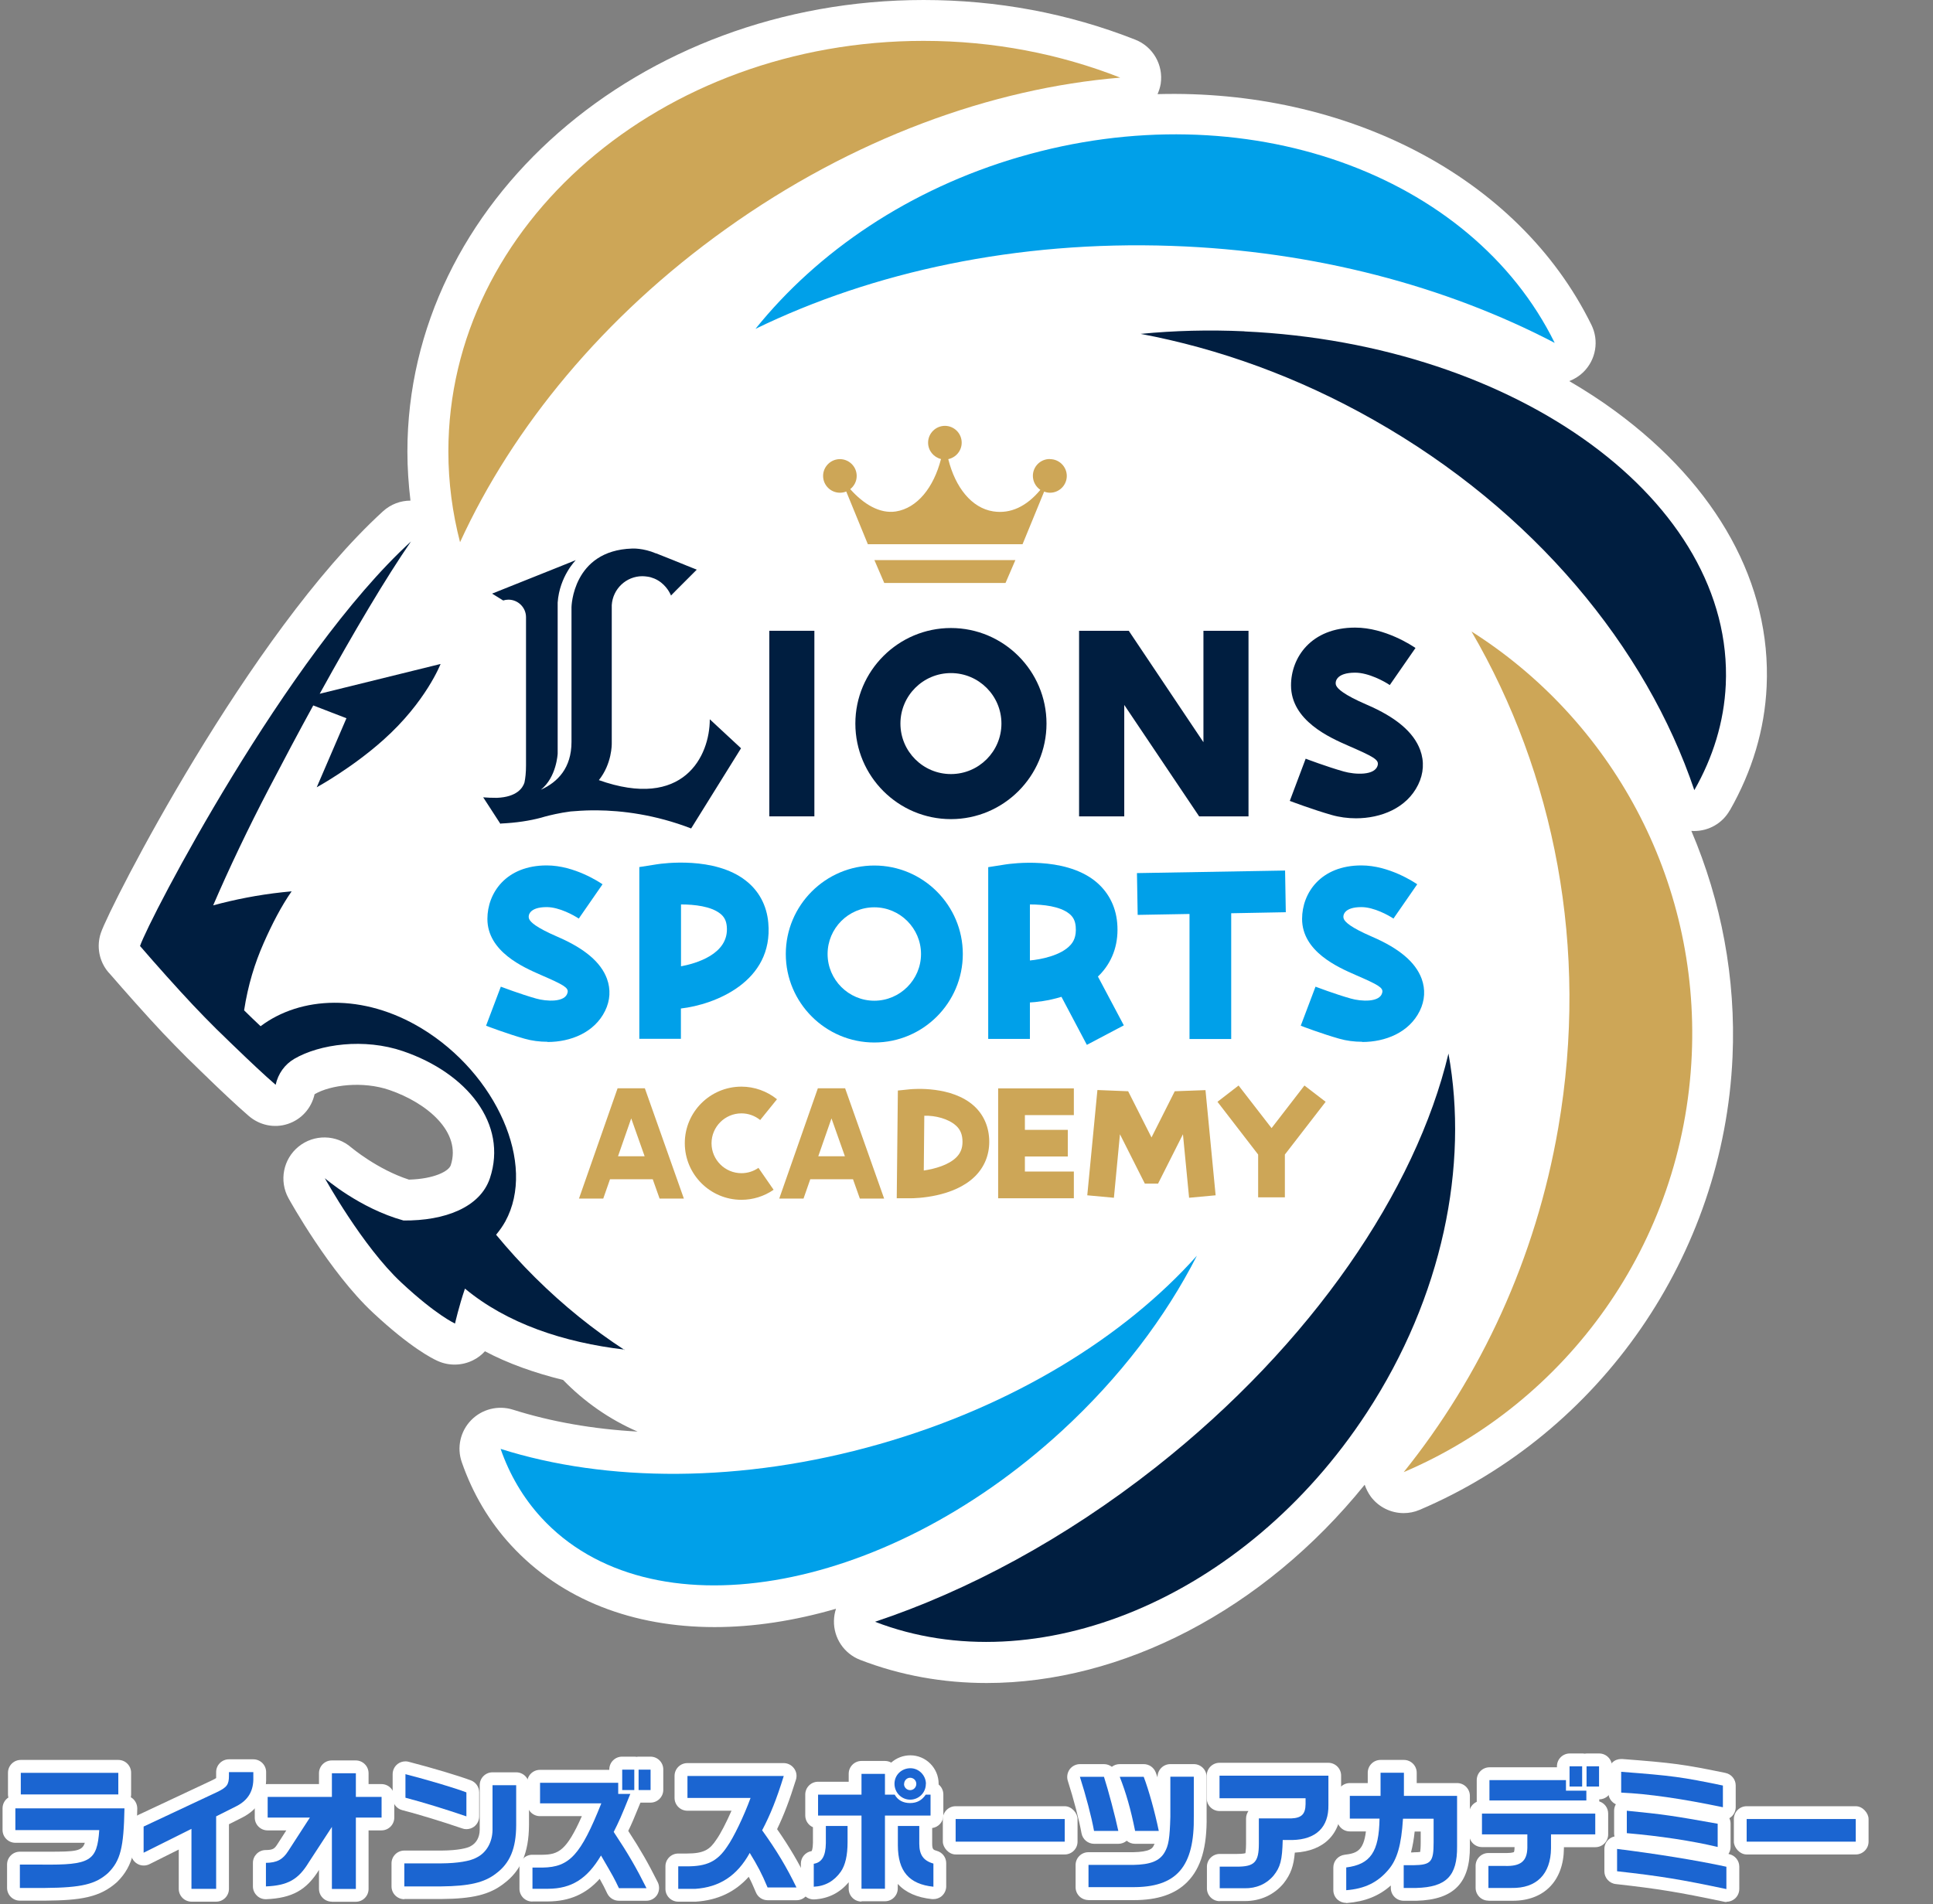
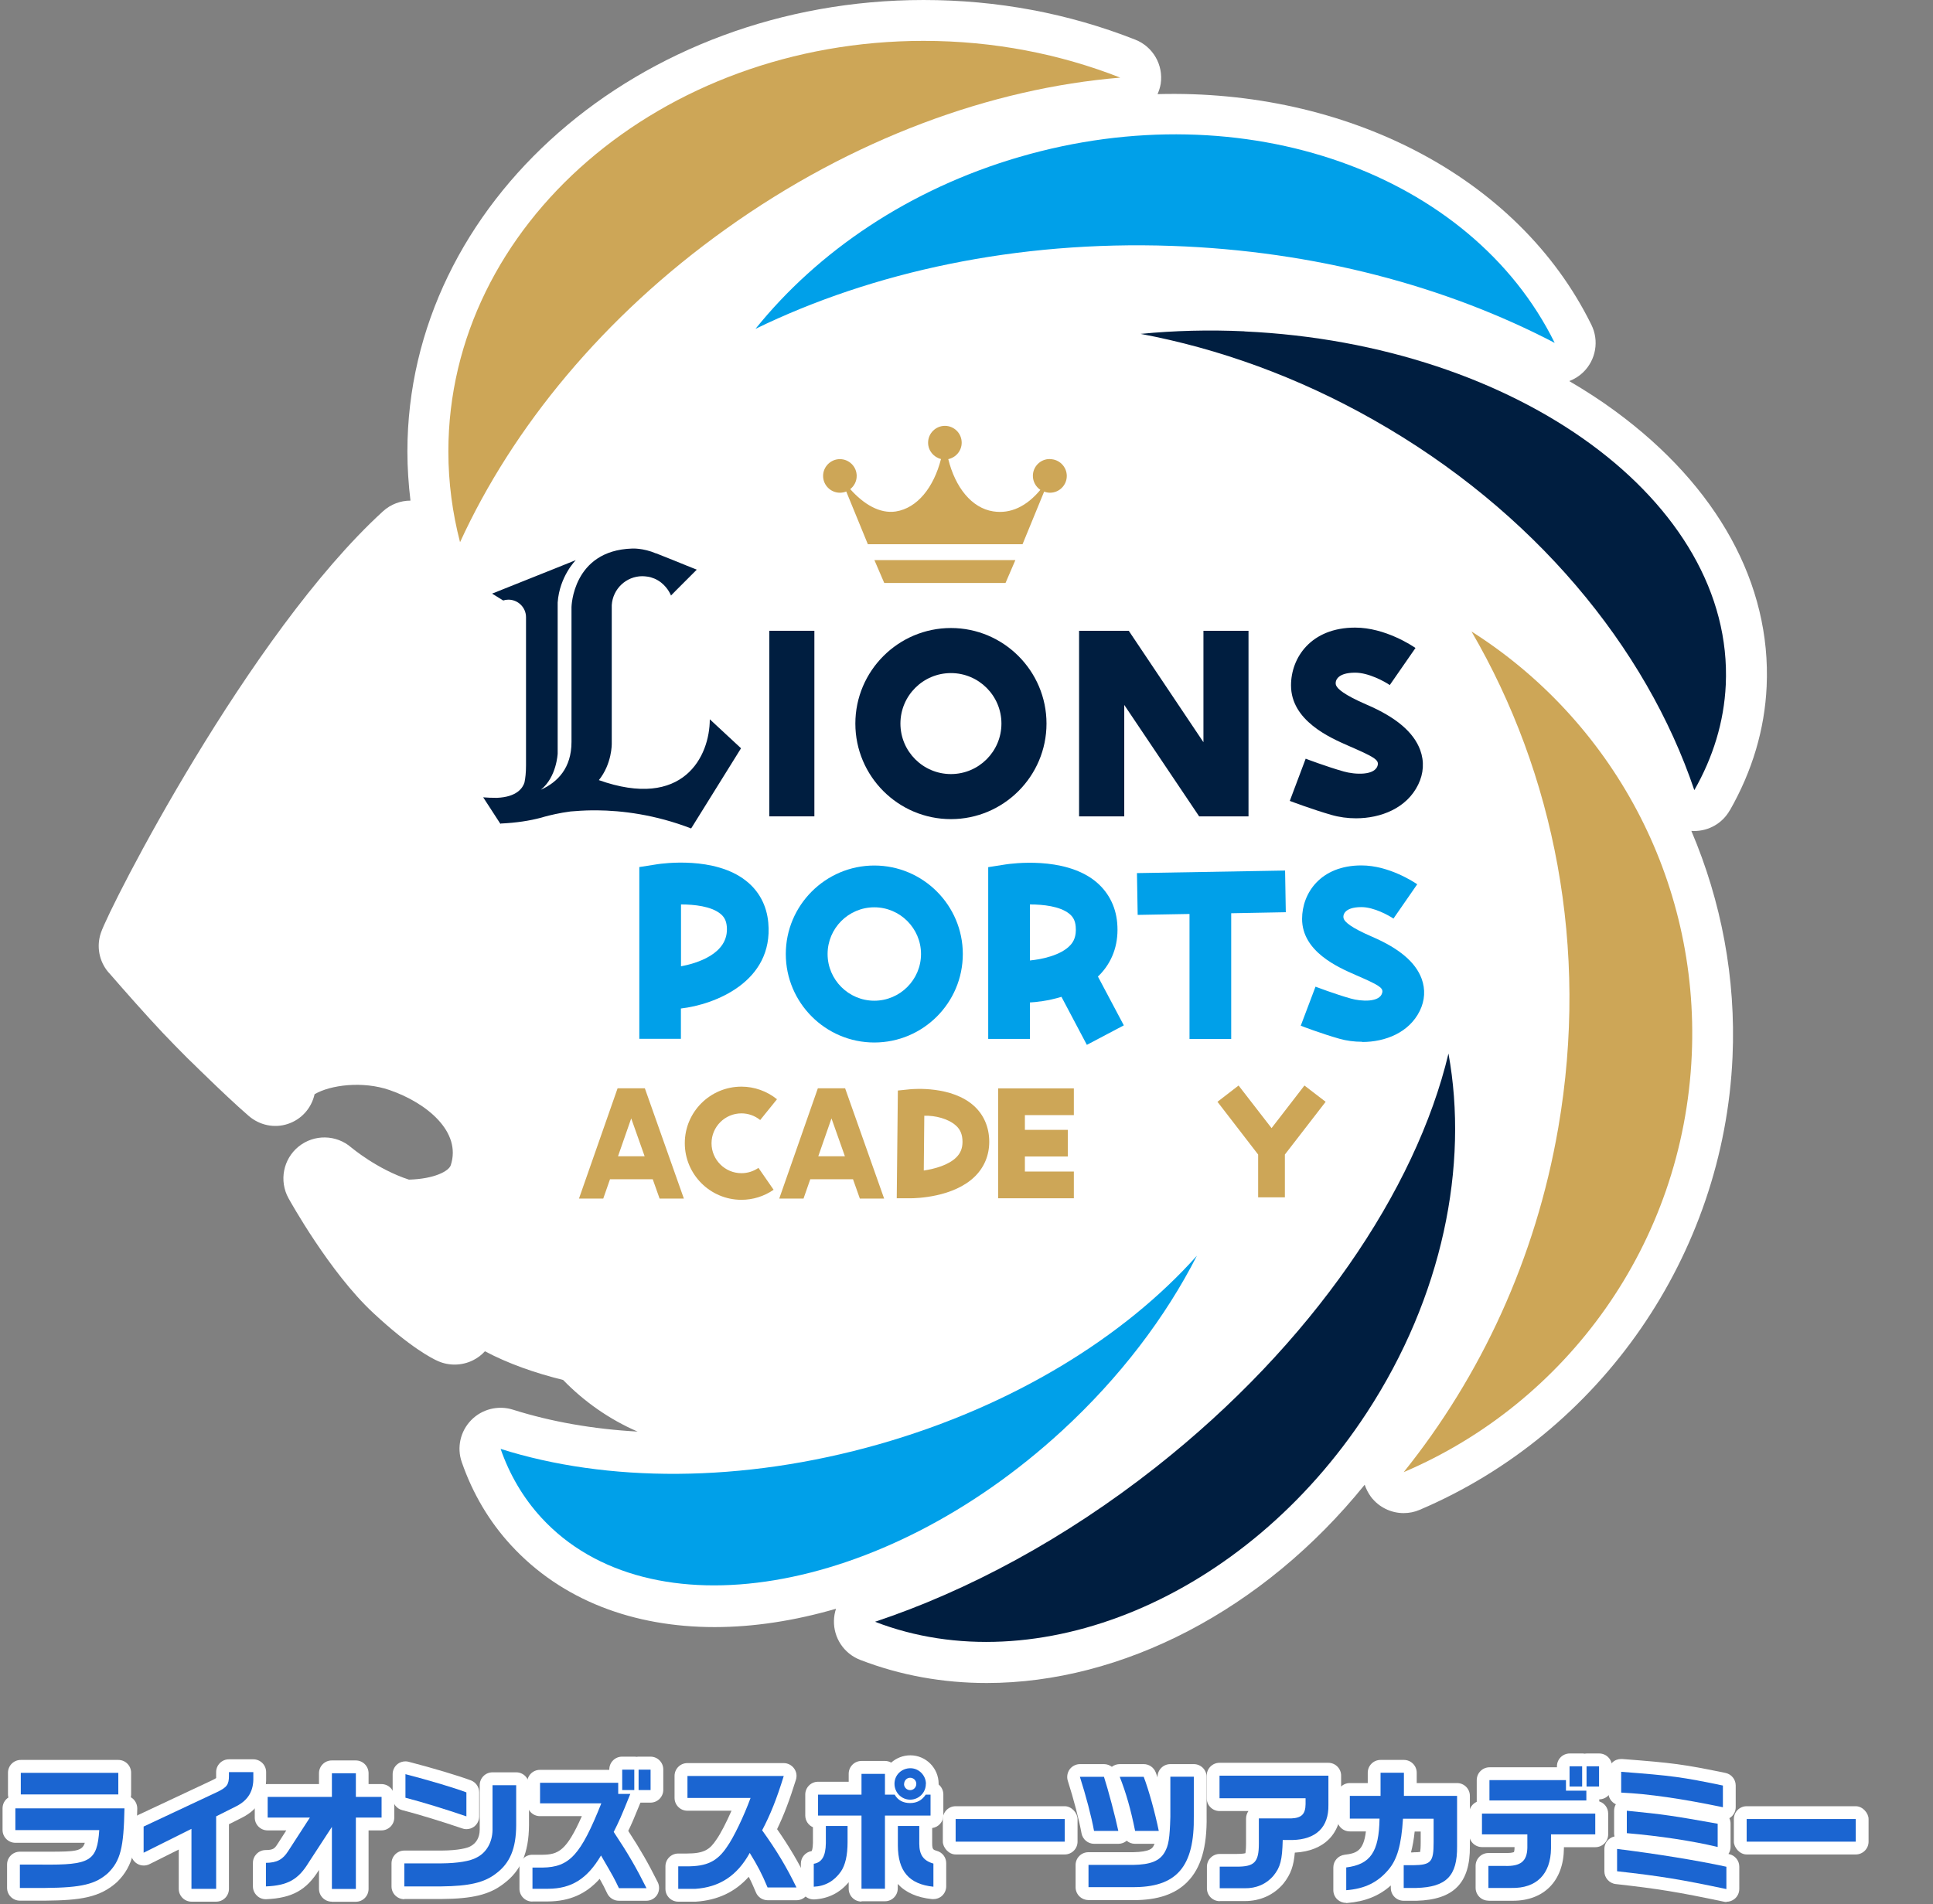
<svg xmlns="http://www.w3.org/2000/svg" id="_レイヤー_2" data-name="レイヤー_2" viewBox="0 0 188.7 185.93">
  <rect x="0" y="0" width="188.7" height="185.93" fill="#808080" stroke="none" />
  <defs>
    <style>
      .cls-1 {
        fill: none;
      }

      .cls-2 {
        fill: #1b65d1;
      }

      .cls-3 {
        fill: #001e40;
      }

      .cls-4 {
        fill: #fff;
      }

      .cls-5 {
        fill: #cda657;
      }

      .cls-6 {
        fill: #00a0e9;
      }
    </style>
  </defs>
  <g id="_レイヤー_1-2" data-name="レイヤー_1">
    <g>
      <g>
        <g>
          <g>
            <path class="cls-4" d="M1.94,185.58c-.69,0-1.25-.56-1.25-1.25v-2.28c0-.69.56-1.25,1.25-1.25h2.87c2.52,0,3.22-.04,3.47-.87H1.5c-.69,0-1.25-.56-1.25-1.25v-2.12c0-.44.23-.83.57-1.05-.03-.1-.04-.21-.04-.31v-2.11c0-.69.56-1.25,1.25-1.25h9.52c.69,0,1.25.56,1.25,1.25v2.11c0,.1-.01.19-.03.28.1.06.19.13.27.21.23.24.36.56.36.9-.06,3.75-.35,5.57-1.97,7.17-1.68,1.52-3.59,1.79-7.01,1.82H1.94Z" />
            <path class="cls-4" d="M18.7,185.68c-.69,0-1.25-.56-1.25-1.25v-3.84l-2.86,1.43c-.18.09-.37.13-.56.13-.23,0-.46-.06-.66-.19-.37-.23-.59-.63-.59-1.06v-2.56c0-.48.28-.93.72-1.13l7.18-3.37c.24-.11.36-.19.42-.23,0-.04,0-.12,0-.23v-.35c0-.69.56-1.25,1.25-1.25h2.38c.69,0,1.25.56,1.25,1.25v.51c.05,1.75-.75,3.12-2.32,3.92l-1.31.66v6.31c0,.69-.56,1.25-1.25,1.25h-2.41Z" />
            <path class="cls-4" d="M32.39,185.68c-.69,0-1.25-.56-1.25-1.25v-1.85c-1.21,1.96-2.61,2.75-5.15,2.86-.02,0-.04,0-.05,0-.32,0-.63-.12-.86-.35-.25-.24-.39-.56-.39-.9v-2.3c0-.68.55-1.24,1.23-1.25.74,0,.89-.15,1.16-.57l.87-1.35h-1.83c-.69,0-1.25-.56-1.25-1.25v-2.02c0-.69.56-1.25,1.25-1.25h5.02v-1.06c0-.69.56-1.25,1.25-1.25h2.34c.69,0,1.25.56,1.25,1.25v1.06h1.26c.69,0,1.25.56,1.25,1.25v2.02c0,.69-.56,1.25-1.25,1.25h-1.26v5.72c0,.69-.56,1.25-1.25,1.25h-2.34Z" />
            <path class="cls-4" d="M39.47,185.44c-.69,0-1.25-.56-1.25-1.25v-2.25c0-.69.56-1.25,1.25-1.25h3.64c1.67-.01,2.55-.26,2.8-.41.59-.3.91-.88.92-1.61v-4.37c0-.69.56-1.25,1.25-1.25h2.31c.69,0,1.25.56,1.25,1.25v3.91c-.02,2.7-.78,4.46-2.48,5.72-1.37,1.06-3.02,1.47-6.08,1.49h-3.61ZM45.53,178.6c-.14,0-.27-.02-.4-.07-2.02-.69-4.21-1.36-5.87-1.79-.55-.14-.93-.64-.93-1.21v-2.3c0-.39.18-.75.48-.99.22-.17.49-.26.77-.26.1,0,.21.01.31.04,2.39.62,4.89,1.37,6.09,1.82.48.19.8.65.8,1.17v2.34c0,.4-.19.78-.52,1.02-.21.15-.47.23-.73.23Z" />
            <path class="cls-4" d="M51.96,185.67c-.69,0-1.25-.56-1.25-1.25v-2.07c0-.69.56-1.25,1.25-1.25h.99c1.54-.02,2.35-.37,3.85-3.77h-4.09c-.69,0-1.25-.56-1.25-1.25v-2.02c0-.69.56-1.25,1.25-1.25h6.77v-.04c0-.69.56-1.25,1.25-1.25h1.18c.07,0,.14,0,.21.02.07-.01.14-.02.21-.02h1.17c.69,0,1.25.56,1.25,1.25v1.99c0,.69-.56,1.25-1.25,1.25h-.98c-.61,1.5-.86,2.09-1.19,2.76,1.23,1.89,1.92,3.1,2.88,5.01.19.39.17.85-.05,1.22-.23.37-.63.59-1.06.59h-2.69c-.48,0-.92-.28-1.13-.71-.28-.59-.4-.83-.74-1.43-1.34,1.5-2.95,2.19-5.04,2.21h-1.54Z" />
            <path class="cls-4" d="M66.21,185.68c-.69,0-1.25-.56-1.25-1.25v-2.2c0-.69.56-1.25,1.25-1.25h.82c1.73,0,2.27-.4,2.91-1.37.4-.56.96-1.65,1.47-2.81h-4.31c-.69,0-1.25-.56-1.25-1.25v-2.15c0-.69.56-1.25,1.25-1.25h9.4c.4,0,.77.19,1.01.51.24.32.31.73.19,1.11-.63,2.02-1.17,3.44-1.84,4.83,1.23,1.77,2.13,3.3,3.02,5.14.19.39.16.84-.06,1.21-.23.37-.63.59-1.06.59h-2.82c-.5,0-.96-.3-1.15-.77-.25-.59-.46-1.07-.7-1.52-1.33,1.49-3.03,2.29-5.16,2.43-.03,0-.05,0-.08,0h-1.64Z" />
            <path class="cls-4" d="M84.1,185.67c-.69,0-1.25-.56-1.25-1.25v-.64c-.86,1.04-2.01,1.61-3.36,1.68-.02,0-.04,0-.06,0-.32,0-.63-.12-.86-.35-.25-.24-.39-.56-.39-.9v-2.24c0-.61.44-1.13,1.05-1.23,0,0,0,0,0,0,.01,0,.12-.19.13-.81v-1.52c-.44-.19-.75-.63-.75-1.15v-2.04c0-.69.56-1.25,1.25-1.25h2.99v-.78c0-.69.56-1.25,1.25-1.25h2.29c.22,0,.43.06.61.16.5-.44,1.15-.71,1.87-.71,1.52,0,2.76,1.25,2.76,2.78,0,.02,0,.05,0,.07.28.23.46.58.46.97v2.04c0,.64-.48,1.16-1.09,1.24v1.5c0,.6.11.63.46.73.54.15.91.64.91,1.2v2.26c0,.35-.15.69-.41.93-.23.21-.53.32-.84.32-.04,0-.09,0-.13,0-1.47-.15-2.59-.65-3.35-1.48v.44c0,.69-.56,1.25-1.25,1.25h-2.29Z" />
            <rect class="cls-4" x="92.04" y="176.36" width="13.15" height="4.71" rx="1.25" ry="1.25" />
            <path class="cls-4" d="M106.25,185.52c-.69,0-1.25-.56-1.25-1.25v-2.17c0-.69.56-1.25,1.25-1.25h4.37c1.65-.03,1.87-.4,1.97-.58.04-.08.08-.15.12-.24h-1.91c-.31,0-.59-.11-.81-.3-.22.19-.51.3-.81.3h-2.37c-.6,0-1.12-.43-1.23-1.02-.26-1.4-.75-3.28-1.34-5.13-.12-.38-.05-.79.18-1.12.24-.32.61-.51,1.01-.51h2.34c.29,0,.55.1.77.26.22-.17.49-.26.77-.26h2.34c.52,0,.98.32,1.17.8.06.15.12.32.18.5v-.05c0-.69.56-1.25,1.25-1.25h2.29c.69,0,1.25.56,1.25,1.25v3.82c.05,3.03-.55,5.08-1.88,6.43-1.18,1.2-2.89,1.78-5.24,1.78h-4.42Z" />
            <path class="cls-4" d="M119.07,185.63c-.69,0-1.25-.56-1.25-1.25v-2.11c0-.69.56-1.25,1.25-1.25h1.65c.66,0,.84-.07.87-.08,0,0,0,0,0,0-.03,0,.05-.21.05-.92v-2.46c0-.27.09-.52.23-.73h-2.82c-.69,0-1.25-.56-1.25-1.25v-2.21c0-.69.56-1.25,1.25-1.25h10.62c.69,0,1.25.56,1.25,1.25v2.86c.05,2.78-1.63,4.51-4.52,4.66-.11,1.27-.38,2.1-1.11,3.02-.93,1.11-2.26,1.71-3.76,1.71,0,0-2.47,0-2.47,0Z" />
            <path class="cls-4" d="M131.41,185.8c-.31,0-.62-.12-.85-.33-.26-.24-.4-.57-.4-.92v-2.21c0-.63.47-1.16,1.09-1.24,1.14-.14,1.86-.34,2.09-2.28h-1.57c-.69,0-1.25-.56-1.25-1.25v-2.22c0-.69.56-1.25,1.25-1.25h1.75v-1.01c0-.69.56-1.25,1.25-1.25h2.28c.69,0,1.25.56,1.25,1.25v1.01h3.94c.69,0,1.25.56,1.25,1.25v4.93c.03,3.57-1.57,5.21-5.2,5.31h-1.27c-.69,0-1.25-.56-1.25-1.25v-.24c-1.14,1.02-2.52,1.57-4.27,1.71-.03,0-.07,0-.1,0ZM137.96,180.86c.36,0,.56-.02.68-.04.02-.15.05-.42.05-.94v-1.05h-.59c-.08.77-.2,1.45-.36,2.04h.23Z" />
            <path class="cls-4" d="M145.3,185.58c-.69,0-1.25-.56-1.25-1.25v-2.15c0-.69.56-1.25,1.25-1.25h1.81c.51,0,.66-.09.68-.09,0,0,.06-.11.06-.45v-.04h-3.18c-.69,0-1.25-.56-1.25-1.25v-2.03c0-.51.3-.94.74-1.14,0-.04,0-.09,0-.13v-1.99c0-.69.56-1.25,1.25-1.25h6.58v-.1c0-.69.56-1.25,1.25-1.25h1.23c.07,0,.14,0,.21.02.07-.01.14-.02.21-.02h1.22c.69,0,1.25.56,1.25,1.25v1.98c0,.69-.55,1.24-1.24,1.25,0,0,0,.17,0,.2.51.16.87.63.87,1.19v2.03c0,.69-.56,1.25-1.25,1.25h-3.07v.12c-.03,3.16-1.94,5.11-4.98,5.11h-2.38Z" />
            <path class="cls-4" d="M168.54,185.71c-.09,0-.17,0-.26-.03-4.47-.94-6.35-1.25-10.55-1.72-.63-.07-1.11-.61-1.11-1.24v-2.18c0-.36.15-.7.42-.94.16-.14.36-.24.57-.29-.03-.1-.04-.2-.04-.31v-2.2c0-.22.06-.44.17-.63-.43-.2-.73-.63-.73-1.14v-2.03c0-.35.15-.68.4-.92.23-.22.54-.33.85-.33.03,0,.06,0,.09,0,4.99.38,6.02.52,10.09,1.36.58.12,1,.63,1,1.22v2.12c0,.38-.17.73-.46.97-.05.04-.11.08-.16.11.08.16.12.34.12.53v2.27c0,.25-.07.48-.21.69.03,0,.05.01.08.02.57.13.98.63.98,1.22v2.18c0,.38-.17.73-.46.97-.23.18-.5.28-.79.28Z" />
            <rect class="cls-4" x="169.26" y="176.36" width="13.15" height="4.71" rx="1.25" ry="1.25" />
          </g>
          <g>
            <path class="cls-2" d="M12.15,176.57c-.07,3.84-.39,5.11-1.6,6.31-1.22,1.1-2.59,1.43-6.14,1.46H1.94v-2.28h2.16c4.73.05,5.38-.34,5.59-3.37H1.5v-2.12h10.65ZM11.55,173.1v2.11H2.03v-2.11h9.52Z" />
            <path class="cls-2" d="M14.03,178.34l7.18-3.37c.95-.46,1.14-.73,1.14-1.59v-.35h2.38v.51c.04,1.3-.49,2.22-1.64,2.81l-1.99,1v7.08h-2.41v-5.86l-4.67,2.33v-2.56Z" />
            <path class="cls-2" d="M25.94,181.89c1.08-.01,1.66-.31,2.2-1.16l2.11-3.26h-4.12v-2.02h6.27v-2.31h2.34v2.31h2.51v2.02h-2.51v6.97h-2.34v-6.06l-2.27,3.48c-1.01,1.66-2.04,2.24-4.17,2.33v-2.3Z" />
            <path class="cls-2" d="M50.39,174.31v3.91c-.01,2.27-.61,3.71-1.98,4.72-1.14.88-2.59,1.22-5.34,1.25h-3.6v-2.25h3.64c1.55-.01,2.81-.22,3.42-.57.95-.47,1.53-1.48,1.55-2.68v-4.38h2.31ZM39.58,173.23c2.31.6,4.8,1.34,5.95,1.78v2.34c-2.02-.69-4.26-1.38-5.95-1.82v-2.3Z" />
            <path class="cls-2" d="M52.72,176.09v-2.02h7.63v1.09h1.18c-.92,2.29-1.08,2.63-1.62,3.71,1.47,2.22,2.18,3.46,3.2,5.49h-2.69c-.47-.98-.47-.99-1.75-3.19-1.34,2.27-2.87,3.24-5.16,3.25h-1.53v-2.07h.99c2.63-.04,3.72-1.23,5.73-6.27h-5.97ZM60.74,172.79h1.18v1.99h-1.18v-1.99ZM63.51,172.79v1.99h-1.17v-1.99h1.17Z" />
            <path class="cls-2" d="M67.11,175.56v-2.15h9.4c-.7,2.26-1.29,3.74-2.11,5.3,1.44,2.01,2.39,3.6,3.35,5.58h-2.82c-.57-1.37-.98-2.13-1.74-3.37-1.24,2.24-2.95,3.35-5.34,3.51h-1.64v-2.2h.82c1.98.01,2.99-.48,3.95-1.92.64-.9,1.64-2.98,2.29-4.76h-6.16Z" />
            <path class="cls-2" d="M82.74,178.29v1.57c0,1.31-.22,2.25-.66,2.89-.65.92-1.53,1.42-2.64,1.47v-2.24c.79-.13,1.16-.74,1.18-2.01v-1.68h2.12ZM79.86,175.23h4.24v-2.03h2.29v2.03h.95c.31.55.83.82,1.5.82s1.16-.27,1.53-.82h.47v2.04h-4.45v7.15h-2.29v-7.15h-4.24v-2.04ZM90.38,174.19c0,.85-.69,1.53-1.53,1.53s-1.53-.69-1.53-1.55.69-1.52,1.56-1.52c.82,0,1.51.7,1.51,1.53ZM89.74,178.29v1.73c0,1.08.4,1.66,1.38,1.94v2.26c-2.38-.25-3.46-1.51-3.47-4.03v-1.9h2.09ZM88.25,174.19c0,.33.27.6.6.6s.6-.27.6-.61-.27-.6-.61-.6c-.31,0-.58.27-.58.61Z" />
            <path class="cls-2" d="M103.94,177.61v2.21h-10.65v-2.21h10.65Z" />
            <path class="cls-2" d="M107.77,173.49c.42,1.3,1.1,3.87,1.4,5.28h-2.37c-.27-1.46-.78-3.39-1.38-5.28h2.34ZM110.62,182.09c1.69-.03,2.57-.38,3.06-1.21.4-.68.51-1.37.57-3.47v-3.93h2.29v3.82c.08,4.99-1.68,7.02-6.07,6.96h-4.21v-2.17h4.37ZM111.65,173.49c.48,1.25,1.1,3.47,1.47,5.28h-2.31c-.44-2.17-.88-3.69-1.5-5.28h2.34Z" />
            <path class="cls-2" d="M119.06,173.38h10.62v2.86c.04,2.16-1.2,3.37-3.52,3.42h-.94c-.05,1.98-.23,2.65-.9,3.48-.69.82-1.68,1.25-2.83,1.23h-2.42v-2.11h1.65c1.74.01,2.17-.43,2.17-2.25v-2.46h3.16c1.01-.04,1.39-.42,1.4-1.4v-.57h-8.4v-2.21Z" />
            <path class="cls-2" d="M131.41,182.34c2.38-.3,3.21-1.52,3.26-4.77h-2.9v-2.22h3v-2.26h2.28v2.26h5.19v4.93c.03,2.89-1.05,3.98-3.98,4.06h-1.23v-2.22h.94c1.73-.03,1.98-.31,1.98-2.24v-2.3h-2.99c-.16,2.55-.56,3.98-1.43,4.99-1.05,1.24-2.31,1.85-4.11,1.99v-2.21Z" />
            <path class="cls-2" d="M144.67,177.08h11.06v2.03h-4.32v1.37c-.03,2.52-1.42,3.91-3.86,3.86h-2.25v-2.15h1.6c1.55.05,2.17-.46,2.2-1.77v-1.31h-4.43v-2.03ZM152.87,173.81v1.03h1.99v.96h-9.46v-1.99h7.47ZM153.22,172.46h1.23v1.98h-1.23v-1.98ZM156.1,172.46v1.98h-1.22v-1.98h1.22Z" />
            <path class="cls-2" d="M157.86,180.53c3.71.46,7.84,1.12,10.67,1.74v2.18c-4.5-.95-6.4-1.26-10.67-1.74v-2.18ZM168.19,176.46c-4.02-.84-7.22-1.3-9.93-1.43v-2.03c4.99.38,5.93.51,9.93,1.34v2.12ZM158.81,176.8c3.65.36,4.5.49,8.87,1.27v2.27c-2.51-.6-5.63-1.07-8.87-1.35v-2.2Z" />
            <path class="cls-2" d="M181.16,177.61v2.21h-10.65v-2.21h10.65Z" />
          </g>
        </g>
        <g>
          <path class="cls-4" d="M168.87,79.12c2.19-3.84,3.4-7.91,3.59-12.09.46-10-4.79-19.55-14.77-26.88-1.42-1.05-2.93-2.02-4.5-2.94.5-.19.97-.48,1.37-.87,1.24-1.21,1.56-3.08.79-4.63-7.16-14.55-24.01-23.02-42.35-22.52.14-.32.25-.66.31-1.02.27-1.84-.76-3.62-2.49-4.3-6.52-2.57-13.47-3.87-20.66-3.87-27.78,0-50.39,19.78-50.39,44.09,0,1.6.11,3.2.3,4.79-.96,0-1.92.35-2.68,1.04-13.11,11.98-26.67,38.58-27.54,41.16-.45,1.32-.18,2.77.72,3.84.06.07.08.09.14.15,1.41,1.63,3.63,4.14,5.19,5.79.79.83,1.59,1.65,2.4,2.46l.59.57c.46.46.93.91,1.4,1.36.04.04.07.08.11.11.91.88,2.68,2.57,3.87,3.59,1.06.92,2.5,1.23,3.83.79,1.33-.44,2.3-1.53,2.61-2.9,1.54-.91,4.7-1.31,7.31-.41,3.64,1.25,7.06,4.08,5.98,7.35-.19.56-1.57,1.33-4.08,1.4-3.11-1.01-5.61-3.13-5.63-3.14-1.46-1.27-3.63-1.31-5.14-.09-1.51,1.22-1.92,3.35-.99,5.04.16.29,4.03,7.25,8.25,11.18,3.64,3.4,5.78,4.48,6.35,4.73,1.09.48,2.34.45,3.41-.08.45-.22.84-.52,1.17-.88,2.27,1.2,4.84,2.11,7.63,2.8,2.06,2.12,4.52,3.85,7.27,5.04-4.33-.24-8.44-.96-12.17-2.14-1.44-.45-3.02-.06-4.08,1.03-1.06,1.09-1.41,2.68-.91,4.1,1.07,3.08,2.69,5.81,4.81,8.11,4.95,5.38,11.97,7.99,19.87,7.99,3.79,0,7.79-.61,11.85-1.79-.12.37-.19.75-.2,1.16-.04,1.69.98,3.22,2.56,3.83,3.95,1.53,8.12,2.26,12.35,2.26,13.18,0,26.99-7.09,36.9-19.36.14.41.34.81.61,1.18.77,1.02,1.97,1.59,3.19,1.59.53,0,1.06-.1,1.57-.32,17.7-7.54,29.69-24.9,30.54-44.23.34-7.68-1.1-15.2-4.02-22.06.09,0,.19.01.28.01,1.43,0,2.76-.76,3.47-2.02Z" />
          <g>
            <path class="cls-5" d="M43.77,44.09c0,3.04.4,6,1.14,8.85,5.13-11.2,14-22.05,25.98-30.6,12.33-8.81,25.9-13.72,38.47-14.76-5.85-2.3-12.35-3.59-19.2-3.59-25.62,0-46.39,17.95-46.39,40.09Z" />
            <path class="cls-6" d="M99.53,15.32c-10.79,3.15-19.71,9.24-25.78,16.79,11.44-5.57,25.51-8.63,40.64-8.1,13.96.48,26.81,3.95,37.38,9.47-8.13-16.51-30.23-24.58-52.23-18.16Z" />
            <path class="cls-3" d="M112.83,143.26c-8.89,7-18.35,12.07-27.41,15.09,15.7,6.06,36.08-2.19,47.99-20.39,7.43-11.35,9.98-24.16,7.99-35.09-3.18,13.35-13.31,28.36-28.57,40.39Z" />
            <path class="cls-6" d="M85.86,141c-13.48,3.85-26.67,3.74-36.99.47.87,2.5,2.19,4.77,3.98,6.72,10.52,11.44,33.26,7.65,50.8-8.47,5.7-5.24,10.15-11.14,13.19-17.11-7.06,7.91-17.92,14.66-30.98,18.39Z" />
            <path class="cls-3" d="M121.49,32.35c-3.47-.16-6.86-.07-10.14.25,7.61,1.43,15.34,4.2,22.74,8.4,15.65,8.86,26.61,22.21,31.31,36.15,1.82-3.19,2.9-6.65,3.07-10.29.82-17.83-20.22-33.27-46.98-34.5Z" />
            <g>
              <g>
                <path class="cls-3" d="M58.44,76.2c1.32-1.63,1.28-3.58,1.28-3.61,0-.04,0-.06,0-.06v-13.45c.1-1.57,1.4-2.82,2.99-2.82.16,0,.32.02.48.04h0c.23.03.44.09.63.17.02.01.05.02.08.03.97.42,1.42,1.25,1.56,1.54.03.07.04.11.04.11h0s.47-.48.47-.48l.82-.82h0s.8-.8.8-.8l.43-.43-.93-.37-.29-.12-.87-.35-.04-.02-1.86-.74.02.02c-1.27-.55-2.35-.48-2.35-.48-5.82.19-5.91,5.72-5.91,5.72v13.16c0,2.55-1.35,3.93-2.99,4.67,1.54-1.23,1.64-3.53,1.64-3.53v-14.6s0-.1,0-.15c.18-2.56,1.77-4.14,1.77-4.14l-1.79.72-6.38,2.55,1.08.67c.16-.05.33-.08.51-.08.95,0,1.72.77,1.72,1.71h0v14.47c0,.7-.06,1.24-.15,1.67-.16.52-.73,1.42-2.69,1.5-.55,0-.98-.02-1.19-.04-.05,0-.1,0-.15-.01l1.68,2.59.04-.03c1.51-.07,2.81-.27,3.93-.57,0,0,0,0,0,0,.13-.04.25-.07.38-.11.49-.13,1.42-.36,2.5-.5.59-.05,1.3-.1,2.12-.11.17,0,.32,0,.44,0,2.44.02,5.69.41,9.21,1.77l4.87-7.83-3.05-2.83c0,3.6-2.56,8.89-10.86,5.93" />
                <polygon class="cls-3" points="117.48 61.59 117.48 72.47 110.19 61.59 105.34 61.59 105.34 79.71 109.75 79.71 109.75 68.83 117.06 79.71 121.88 79.71 121.88 61.59 117.48 61.59" />
                <rect class="cls-3" x="75.1" y="61.59" width="4.4" height="18.12" />
                <path class="cls-3" d="M92.83,79.98c-5.15,0-9.33-4.19-9.33-9.33s4.19-9.33,9.33-9.33,9.33,4.19,9.33,9.33-4.19,9.33-9.33,9.33ZM92.83,65.72c-2.72,0-4.93,2.21-4.93,4.93s2.21,4.93,4.93,4.93,4.93-2.21,4.93-4.93-2.21-4.93-4.93-4.93Z" />
                <path class="cls-3" d="M132.39,79.9c-.83,0-1.65-.11-2.41-.33-1.79-.51-3.97-1.33-4.07-1.37l1.55-4.12s2.11.8,3.72,1.25c1.05.3,3.1.44,3.32-.65.1-.51-.45-.81-2.84-1.85-1.83-.8-5.63-2.46-5.63-5.91,0-2.72,1.96-5.64,6.26-5.64,2.94,0,5.6,1.79,5.89,1.99l-2.51,3.62c-.49-.34-2.06-1.21-3.38-1.21-1.86,0-2,.9-1.86,1.24.14.34.76.92,2.98,1.88,2.89,1.24,4.59,2.7,5.23,4.43.41,1.12.34,2.29-.2,3.39-1.12,2.29-3.63,3.28-6.08,3.28Z" />
              </g>
              <g>
                <path class="cls-6" d="M132.97,101.72c-.77,0-1.53-.1-2.23-.3-1.66-.47-3.68-1.23-3.76-1.27l1.44-3.81s1.95.74,3.45,1.16c.97.28,2.87.41,3.07-.6.1-.47-.41-.75-2.62-1.71-1.69-.74-5.21-2.27-5.21-5.47,0-2.52,1.81-5.22,5.79-5.22,2.72,0,5.18,1.66,5.45,1.84l-2.32,3.35c-.46-.31-1.9-1.12-3.13-1.12-1.72,0-1.85.83-1.72,1.15s.7.85,2.76,1.74c2.67,1.15,4.25,2.5,4.84,4.1.38,1.04.32,2.12-.18,3.14-1.04,2.12-3.36,3.04-5.62,3.04Z" />
-                 <path class="cls-6" d="M53.44,101.72c-.77,0-1.53-.1-2.23-.3-1.66-.47-3.68-1.23-3.76-1.27l1.44-3.81s1.95.74,3.45,1.16c.97.28,2.87.41,3.07-.6.1-.47-.41-.75-2.62-1.71-1.69-.74-5.21-2.27-5.21-5.47,0-2.52,1.81-5.22,5.79-5.22,2.72,0,5.18,1.66,5.45,1.84l-2.32,3.35c-.46-.31-1.9-1.12-3.13-1.12-1.72,0-1.85.83-1.72,1.15s.7.85,2.76,1.74c2.67,1.15,4.25,2.5,4.84,4.1.38,1.04.32,2.12-.18,3.14-1.04,2.12-3.36,3.04-5.62,3.04Z" />
                <path class="cls-6" d="M85.35,101.79c-4.76,0-8.64-3.88-8.64-8.64s3.88-8.64,8.64-8.64,8.64,3.88,8.64,8.64-3.87,8.64-8.64,8.64ZM85.35,88.59c-2.52,0-4.56,2.05-4.56,4.56s2.05,4.56,4.56,4.56,4.56-2.05,4.56-4.56-2.05-4.56-4.56-4.56Z" />
                <path class="cls-6" d="M66.48,101.43h-4.07v-16.77l1.72-.27c.57-.09,5.63-.79,8.67,1.59,1.29,1,2.05,2.43,2.2,4.11.53,5.8-5.28,8.01-8.53,8.38v2.96ZM66.48,88.31v6.04c1.35-.25,4.72-1.15,4.47-3.89-.05-.56-.25-.95-.65-1.26-.9-.71-2.51-.89-3.82-.89h0Z" />
                <path class="cls-6" d="M109.7,100.1l-2.52-4.75c.12-.12.24-.23.35-.36,1.17-1.31,1.7-3,1.53-4.89-.15-1.68-.92-3.1-2.2-4.11-3.05-2.38-8.11-1.67-8.67-1.59l-1.72.27v16.77h4.07v-3.56c.56-.03,1.75-.14,3.08-.55l2.48,4.69,3.6-1.9ZM100.54,88.31h0c1.31,0,2.92.18,3.82.89.4.31.6.7.65,1.26.09,1-.24,1.51-.5,1.8-.93,1.05-2.95,1.43-3.97,1.52v-5.47Z" />
                <polygon class="cls-6" points="125.52 89.07 125.45 85 110.99 85.25 111.06 89.33 116.12 89.24 116.12 101.45 120.19 101.45 120.19 89.17 125.52 89.07" />
              </g>
              <g>
                <path class="cls-5" d="M72.38,117.15c-3.05,0-5.53-2.48-5.53-5.53s2.48-5.52,5.53-5.52c1.26,0,2.49.44,3.47,1.23l-1.64,2.03c-.52-.42-1.16-.65-1.83-.65-1.61,0-2.92,1.31-2.92,2.92s1.31,2.92,2.92,2.92c.6,0,1.17-.18,1.66-.52l1.48,2.14c-.93.64-2.02.98-3.14.98Z" />
                <path class="cls-5" d="M64.39,117.03h2.37l-3.81-10.77h-2.66l-3.77,10.77h2.37l.66-1.89h4.17l.67,1.89ZM60.33,112.9l1.29-3.7,1.31,3.7h-2.6Z" />
                <path class="cls-5" d="M83.94,117.03h2.37l-3.81-10.77h-2.66l-3.77,10.77h2.37l.66-1.89h4.17l.67,1.89ZM79.88,112.9l1.29-3.7,1.31,3.7h-2.6Z" />
                <path class="cls-5" d="M88.88,117h-1.34s.11-10.52.11-10.52l1.16-.12c.41-.04,4.1-.34,6.27,1.62.97.88,1.49,2.1,1.49,3.51,0,1.3-.48,2.46-1.38,3.36-2.08,2.07-5.78,2.15-6.31,2.15ZM90.23,108.94l-.05,5.35c1.07-.16,2.42-.53,3.18-1.29.41-.41.6-.89.6-1.51,0-.69-.2-1.19-.63-1.58-.76-.69-2.04-1-3.1-.97Z" />
                <polygon class="cls-5" points="104.83 108.88 104.83 106.27 97.44 106.27 97.44 117 104.83 117 104.83 114.39 100.05 114.39 100.05 112.92 104.24 112.92 104.24 110.32 100.05 110.32 100.05 108.88 104.83 108.88" />
-                 <polygon class="cls-5" points="117.68 106.44 114.68 106.55 112.41 111.06 110.13 106.55 107.13 106.43 106.14 116.71 108.74 116.95 109.33 110.75 111.76 115.57 113.05 115.57 115.48 110.75 116.08 116.95 118.67 116.71 117.68 106.44" />
                <polygon class="cls-5" points="129.41 107.58 127.34 105.99 124.13 110.15 120.91 105.99 118.85 107.58 122.82 112.73 122.82 116.91 125.43 116.91 125.43 112.73 129.41 107.58" />
              </g>
            </g>
            <g>
              <path class="cls-5" d="M102.47,44.82c-.91,0-1.64.74-1.64,1.64,0,.57.29,1.07.73,1.37-1.33,1.6-2.9,2.37-4.61,2.1-2.1-.33-3.69-2.33-4.38-5.1.75-.16,1.31-.82,1.31-1.61,0-.91-.74-1.64-1.64-1.64s-1.64.74-1.64,1.64c0,.78.54,1.42,1.26,1.6-.71,2.77-2.31,4.79-4.41,5.12-1.56.24-3.13-.7-4.45-2.18.38-.3.63-.76.63-1.29,0-.91-.74-1.64-1.64-1.64s-1.64.74-1.64,1.64.74,1.64,1.64,1.64c.22,0,.43-.04.62-.12l2.11,5.15h15.1l2.11-5.14c.18.07.37.11.57.11.91,0,1.64-.74,1.64-1.64s-.74-1.64-1.64-1.64Z" />
              <polygon class="cls-5" points="86.32 56.92 98.16 56.92 99.12 54.69 85.36 54.69 86.32 56.92" />
            </g>
            <path class="cls-5" d="M165.15,103.01c.77-17.28-7.95-32.76-21.5-41.35,8.07,13.86,11.5,30.89,8.47,48.45-2.21,12.82-7.58,24.28-15.09,33.63,15.85-6.75,27.3-22.24,28.12-40.73Z" />
-             <path class="cls-3" d="M60.97,131.81c-3-1.95-5.95-4.31-8.74-7.08-1.36-1.35-2.62-2.74-3.8-4.17.33-.4.64-.83.9-1.3,3.06-5.59-.86-14.41-8.16-18.84-5.72-3.47-11.84-3.15-15.73-.22-.55-.51-1.08-1.03-1.61-1.55.38-2.47,1.04-4.6,1.91-6.57.82-1.86,1.73-3.62,2.73-5.05-.3.03-.6.06-.9.09-2.4.26-4.66.71-6.76,1.28,1.53-3.56,3.42-7.53,5.44-11.4,1.46-2.8,2.91-5.53,4.33-8.12l3.24,1.25-2.9,6.74s3.43-1.87,6.51-4.63c4.15-3.7,5.58-7.41,5.58-7.41l-11.8,2.91c3.35-6.07,6.47-11.33,8.91-14.87-12.14,11.09-25.58,36.91-26.45,39.5.03.03.06.07.09.1,1.4,1.63,3.57,4.06,5.07,5.65.76.8,1.53,1.6,2.32,2.38.19.19.38.37.57.55.5.49,1,.98,1.5,1.45,0,0,0,0,0,0,1,.97,2.65,2.53,3.69,3.42.24-1.09.89-1.99,1.81-2.53,2.48-1.45,6.84-2.05,10.63-.75,6.26,2.14,10.23,7.11,8.48,12.39-.95,2.86-4.41,4.18-8.44,4.14-4.3-1.19-7.68-4.13-7.68-4.13,0,0,3.67,6.65,7.47,10.19,3.43,3.2,5.24,4,5.24,4,0,0,.38-1.69.97-3.41,4.1,3.4,9.58,5.25,15.61,5.96Z" />
          </g>
        </g>
      </g>
      <rect class="cls-1" width="188.7" height="185.93" />
    </g>
  </g>
</svg>